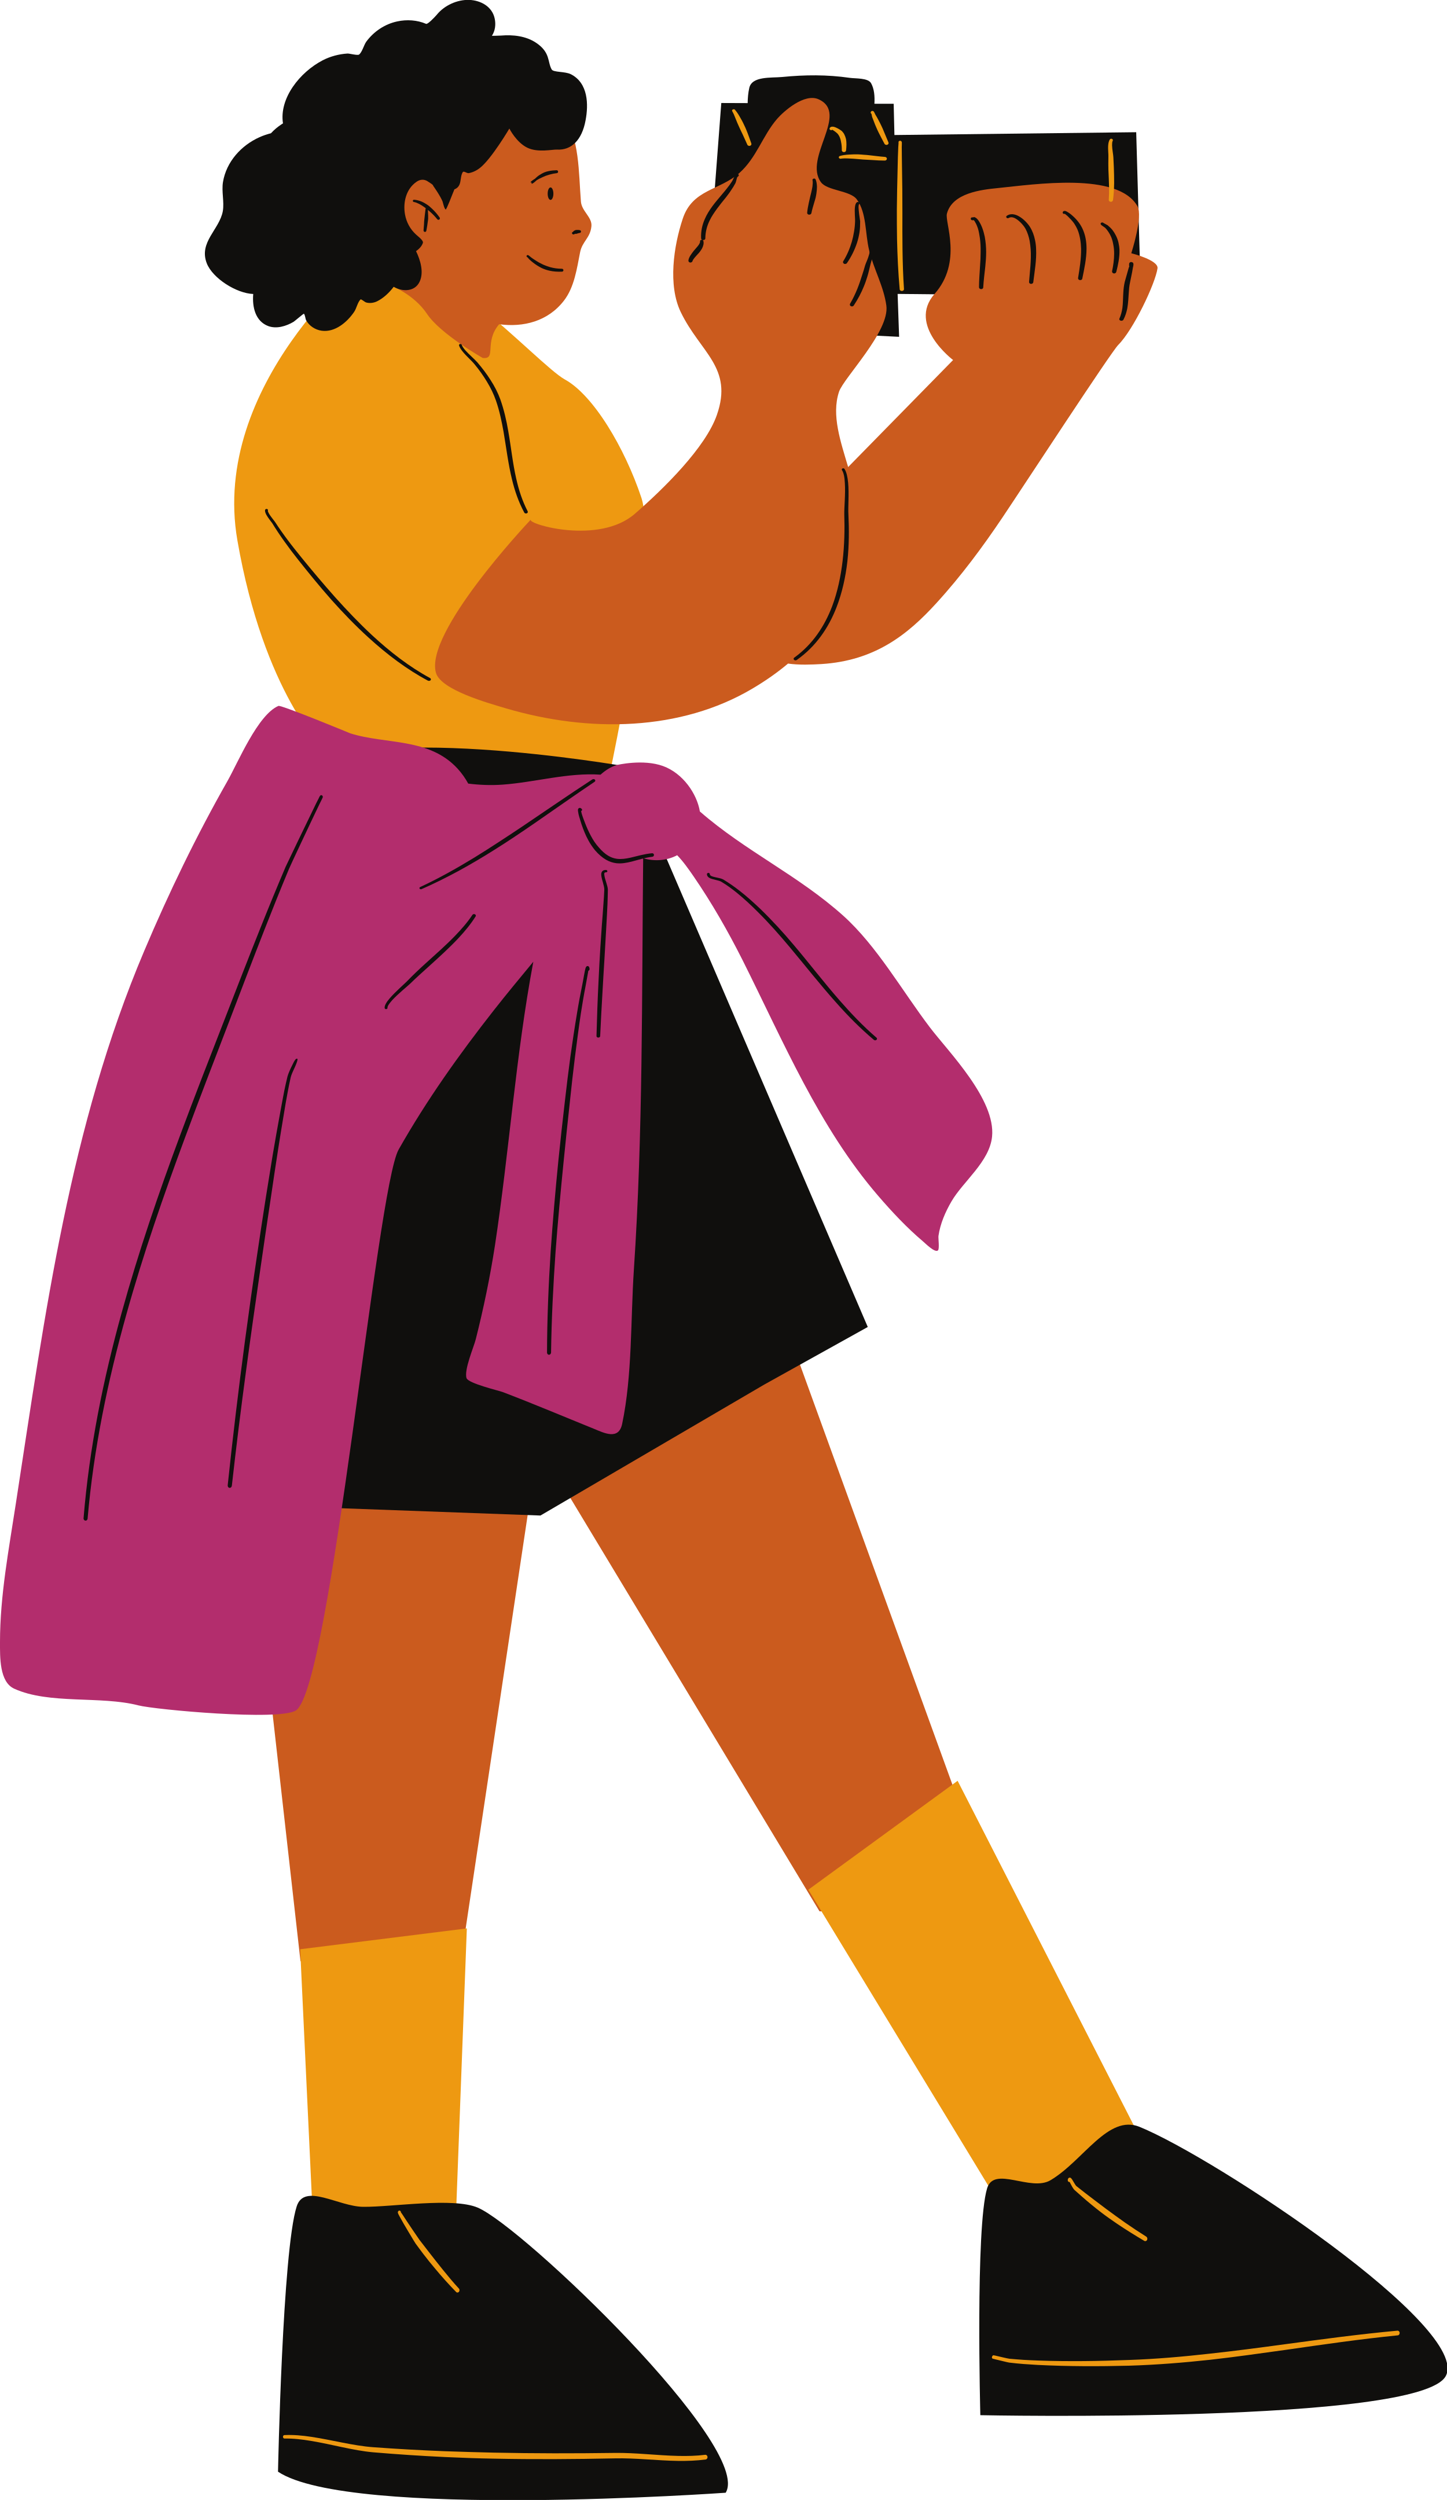
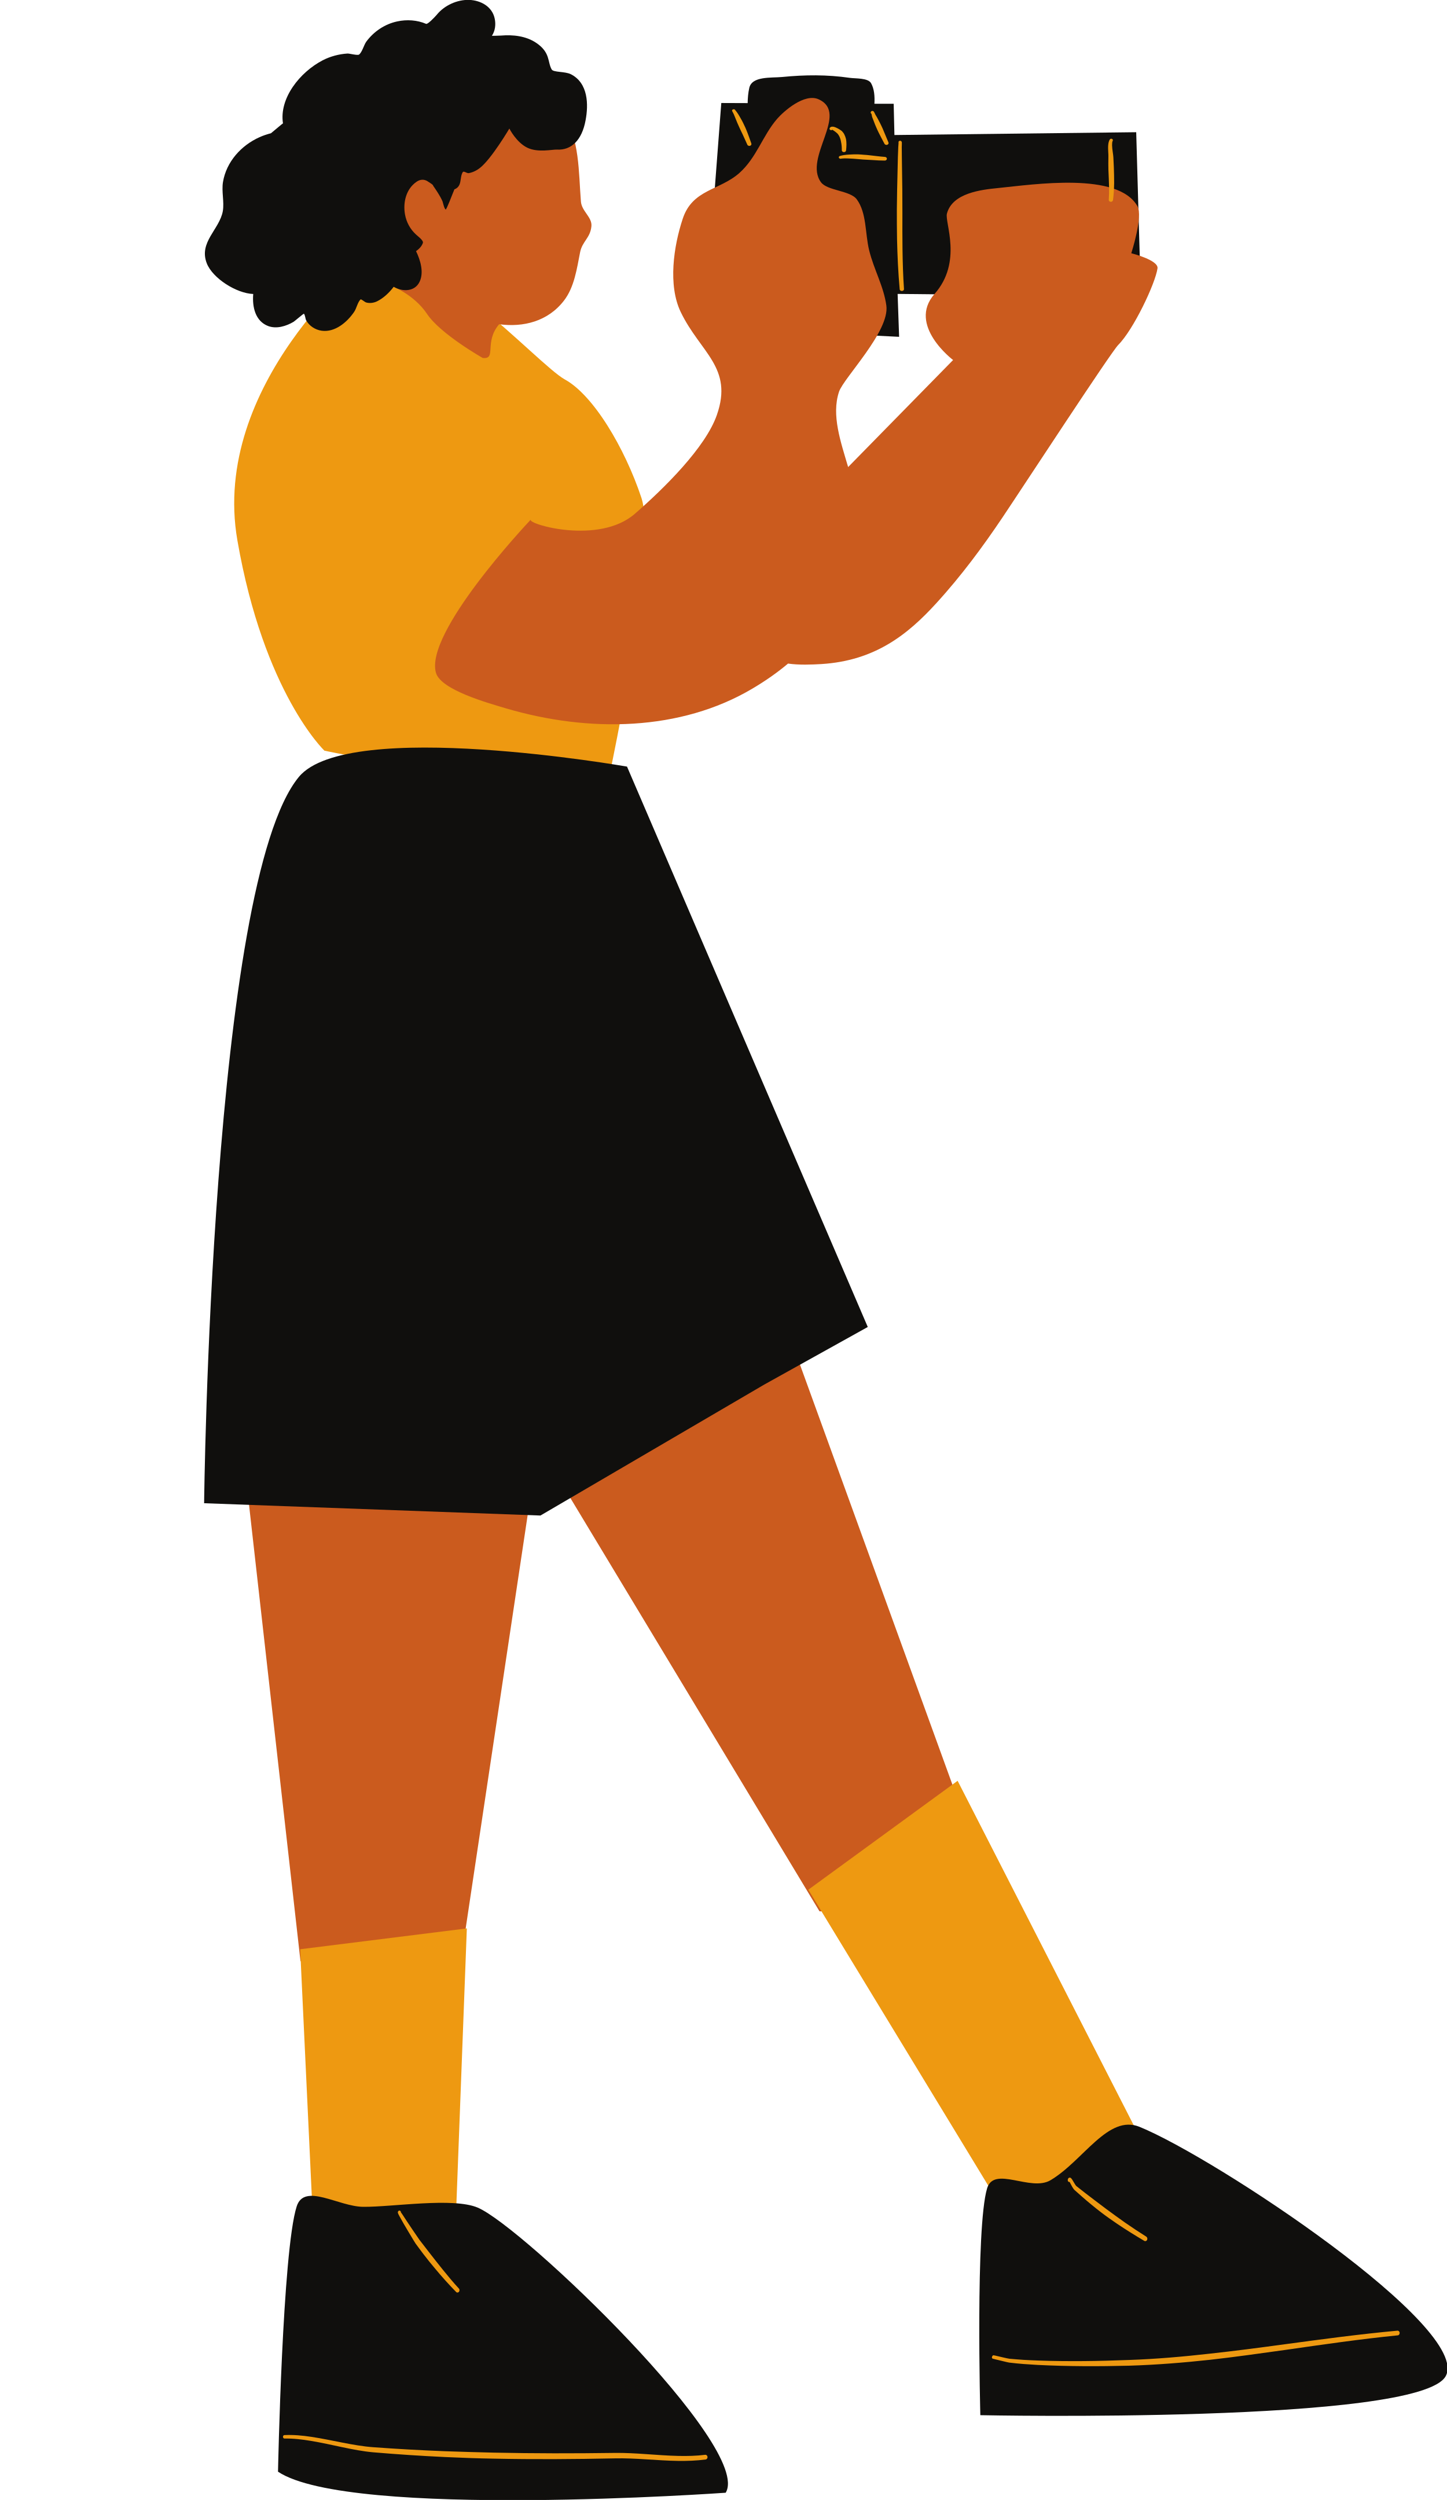
<svg xmlns="http://www.w3.org/2000/svg" height="104.0" preserveAspectRatio="xMidYMid meet" version="1.0" viewBox="-0.0 -0.0 60.2 104.0" width="60.2" zoomAndPan="magnify">
  <defs>
    <clipPath id="a">
      <path d="M 11 88 L 60.219 88 L 60.219 104.012 L 11 104.012 Z M 11 88" />
    </clipPath>
  </defs>
  <g>
    <g id="change1_1">
      <path d="M 31.105 4.289 C 31.109 4.078 31.125 3.867 31.172 3.66 C 31.281 3.16 32.082 3.246 32.539 3.203 C 33.496 3.109 34.402 3.102 35.352 3.238 C 35.59 3.273 36.117 3.234 36.242 3.465 C 36.375 3.707 36.395 4.008 36.379 4.316 L 37.18 4.316 L 37.211 5.617 L 47.27 5.5 L 47.465 12.332 L 37.344 12.227 L 37.406 14.012 L 34.832 13.883 L 29.648 9.02 L 30.008 4.285 L 31.105 4.289" fill="#100f0d" fill-rule="evenodd" />
    </g>
    <g id="change2_1">
      <path d="M 15.207 10.801 C 17.609 9.727 22.328 15.141 23.504 15.789 C 24.684 16.438 25.988 18.621 26.684 20.707 C 27.375 22.793 25.375 32.16 25.375 32.16 C 25.375 32.16 22.473 31.566 19.523 31.754 C 16.574 31.938 13.496 31.227 13.496 31.227 C 13.496 31.227 10.977 28.832 9.875 22.473 C 8.75 15.973 15.207 10.801 15.207 10.801" fill="#e91" fill-rule="evenodd" />
    </g>
    <g id="change3_1">
      <path d="M 23.719 62.301 L 34.094 79.512 C 34.094 79.512 36.973 79.527 38.035 78.977 C 38.902 78.523 40.055 75.43 40.055 75.43 L 32.949 55.852 Z M 12.5 81.578 C 12.5 81.578 14.637 83.414 15.75 83.387 C 16.863 83.359 19.195 81.414 19.195 81.414 L 22.016 62.605 L 10.297 62.039 Z M 47.066 10.535 C 47.066 10.535 47.559 9.004 47.324 8.582 C 46.508 7.137 43.031 7.672 41.508 7.824 C 40.84 7.891 39.621 8.023 39.395 8.887 C 39.297 9.254 40.059 10.895 38.879 12.23 C 37.734 13.531 39.652 14.977 39.652 14.977 C 39.652 14.977 36.496 18.195 35.285 19.43 C 34.977 18.379 34.582 17.27 34.906 16.297 C 35.102 15.715 37.023 13.785 36.875 12.711 C 36.766 11.91 36.355 11.215 36.156 10.398 C 35.988 9.695 36.059 8.863 35.648 8.297 C 35.379 7.922 34.418 7.938 34.156 7.582 C 33.41 6.57 35.344 4.723 34.062 4.133 C 33.469 3.859 32.602 4.633 32.336 4.938 C 31.723 5.645 31.484 6.551 30.758 7.199 C 29.934 7.926 28.812 7.871 28.406 9.094 C 28.023 10.242 27.785 11.867 28.32 12.98 C 29.133 14.668 30.516 15.285 29.824 17.262 C 29.355 18.613 27.633 20.312 26.406 21.379 C 24.918 22.668 21.969 21.812 22.078 21.621 C 21.855 21.859 17.66 26.332 18.137 27.988 C 18.34 28.707 20.336 29.254 21.039 29.465 C 24.508 30.488 28.316 30.418 31.305 28.645 C 31.855 28.32 32.348 27.973 32.785 27.605 C 33.246 27.672 33.785 27.648 34.18 27.625 C 36.398 27.484 37.758 26.406 38.957 25.09 C 39.992 23.957 40.887 22.746 41.711 21.52 C 42.652 20.117 46.215 14.66 46.523 14.348 C 47.156 13.715 48.066 11.797 48.156 11.164 C 48.207 10.82 47.066 10.535 47.066 10.535 Z M 16.297 11.895 C 16.289 11.5 17.121 10.539 17.367 10.129 C 16.746 9.281 16.398 8.086 17.18 7.461 C 17.375 7.301 17.629 7.355 17.883 7.508 C 18.094 6.93 18.426 6.391 18.805 5.91 C 19.879 4.555 22.055 3.012 23.43 4.816 C 24.117 5.723 24.07 7.168 24.168 8.383 C 24.199 8.789 24.641 9.035 24.605 9.41 C 24.559 9.906 24.223 10.035 24.133 10.5 C 24 11.172 23.895 11.949 23.461 12.508 C 22.797 13.367 21.781 13.625 20.766 13.488 C 20.125 14.238 20.676 14.961 20.082 14.891 C 20.082 14.891 18.324 13.898 17.766 13.059 C 17.23 12.254 16.297 11.895 16.297 11.895" fill="#cb5b1e" />
    </g>
    <g id="change1_2">
-       <path d="M 26.086 31.891 C 26.086 31.891 14.473 29.852 12.434 32.32 C 8.766 36.762 8.492 62.535 8.492 62.535 L 22.484 63.047 L 31.797 57.598 L 36.102 55.203 Z M 9.27 8.785 C 9.336 8.391 9.211 7.973 9.277 7.57 C 9.418 6.73 10.031 6.051 10.797 5.707 C 10.953 5.637 11.109 5.586 11.273 5.543 C 11.402 5.402 11.555 5.273 11.723 5.164 C 11.738 5.152 11.758 5.141 11.773 5.133 C 11.609 4.09 12.473 3.004 13.426 2.508 C 13.746 2.344 14.098 2.25 14.457 2.227 C 14.539 2.223 14.879 2.316 14.938 2.27 C 15.07 2.164 15.137 1.875 15.238 1.734 C 15.551 1.309 16.012 1 16.527 0.891 C 16.922 0.805 17.355 0.832 17.727 0.992 C 17.793 1.02 18.074 0.727 18.172 0.613 C 18.488 0.223 19.02 -0.02 19.523 -0.004 C 20.008 0.016 20.48 0.277 20.582 0.777 C 20.633 1.02 20.602 1.281 20.465 1.488 C 20.461 1.496 20.824 1.48 20.84 1.48 C 21.348 1.438 21.879 1.496 22.305 1.781 C 22.91 2.188 22.77 2.574 22.953 2.891 C 23.027 3.016 23.512 2.965 23.754 3.09 C 24.477 3.461 24.484 4.355 24.363 5 C 24.211 5.84 23.762 6.254 23.18 6.223 C 22.992 6.211 22.387 6.359 21.945 6.148 C 21.48 5.926 21.191 5.348 21.191 5.348 C 21.191 5.348 20.445 6.613 19.969 6.984 C 19.836 7.09 19.672 7.172 19.5 7.203 C 19.418 7.215 19.293 7.094 19.25 7.164 C 19.109 7.402 19.242 7.746 18.902 7.879 C 18.887 7.926 18.867 7.973 18.848 8.016 C 18.832 8.055 18.574 8.727 18.543 8.715 C 18.484 8.691 18.43 8.438 18.414 8.387 C 18.32 8.145 18.02 7.727 18.02 7.727 C 18.035 7.691 17.879 7.602 17.816 7.559 C 17.66 7.445 17.48 7.453 17.324 7.566 C 16.895 7.863 16.762 8.418 16.848 8.914 C 16.906 9.242 17.062 9.531 17.305 9.754 C 17.363 9.812 17.625 10 17.594 10.102 C 17.555 10.23 17.449 10.348 17.309 10.449 C 17.488 10.816 17.641 11.32 17.461 11.711 C 17.266 12.145 16.738 12.145 16.379 11.93 C 16.184 12.191 15.938 12.41 15.695 12.531 C 15.555 12.602 15.371 12.629 15.219 12.578 C 15.18 12.566 15.027 12.434 15 12.457 C 14.879 12.57 14.832 12.832 14.734 12.973 C 14.441 13.406 13.934 13.836 13.379 13.758 C 13.113 13.719 12.863 13.559 12.734 13.32 C 12.707 13.273 12.688 13.078 12.641 13.051 C 12.629 13.043 12.25 13.367 12.215 13.387 C 11.906 13.57 11.504 13.695 11.152 13.562 C 10.629 13.359 10.488 12.785 10.535 12.23 C 9.844 12.207 8.848 11.582 8.602 10.953 C 8.262 10.074 9.129 9.551 9.27 8.785" fill="#100f0d" fill-rule="evenodd" />
+       <path d="M 26.086 31.891 C 26.086 31.891 14.473 29.852 12.434 32.32 C 8.766 36.762 8.492 62.535 8.492 62.535 L 22.484 63.047 L 31.797 57.598 L 36.102 55.203 Z M 9.27 8.785 C 9.336 8.391 9.211 7.973 9.277 7.57 C 9.418 6.73 10.031 6.051 10.797 5.707 C 10.953 5.637 11.109 5.586 11.273 5.543 C 11.738 5.152 11.758 5.141 11.773 5.133 C 11.609 4.09 12.473 3.004 13.426 2.508 C 13.746 2.344 14.098 2.25 14.457 2.227 C 14.539 2.223 14.879 2.316 14.938 2.27 C 15.07 2.164 15.137 1.875 15.238 1.734 C 15.551 1.309 16.012 1 16.527 0.891 C 16.922 0.805 17.355 0.832 17.727 0.992 C 17.793 1.02 18.074 0.727 18.172 0.613 C 18.488 0.223 19.02 -0.02 19.523 -0.004 C 20.008 0.016 20.48 0.277 20.582 0.777 C 20.633 1.02 20.602 1.281 20.465 1.488 C 20.461 1.496 20.824 1.48 20.84 1.48 C 21.348 1.438 21.879 1.496 22.305 1.781 C 22.91 2.188 22.77 2.574 22.953 2.891 C 23.027 3.016 23.512 2.965 23.754 3.09 C 24.477 3.461 24.484 4.355 24.363 5 C 24.211 5.84 23.762 6.254 23.18 6.223 C 22.992 6.211 22.387 6.359 21.945 6.148 C 21.48 5.926 21.191 5.348 21.191 5.348 C 21.191 5.348 20.445 6.613 19.969 6.984 C 19.836 7.09 19.672 7.172 19.5 7.203 C 19.418 7.215 19.293 7.094 19.25 7.164 C 19.109 7.402 19.242 7.746 18.902 7.879 C 18.887 7.926 18.867 7.973 18.848 8.016 C 18.832 8.055 18.574 8.727 18.543 8.715 C 18.484 8.691 18.43 8.438 18.414 8.387 C 18.32 8.145 18.02 7.727 18.02 7.727 C 18.035 7.691 17.879 7.602 17.816 7.559 C 17.66 7.445 17.48 7.453 17.324 7.566 C 16.895 7.863 16.762 8.418 16.848 8.914 C 16.906 9.242 17.062 9.531 17.305 9.754 C 17.363 9.812 17.625 10 17.594 10.102 C 17.555 10.23 17.449 10.348 17.309 10.449 C 17.488 10.816 17.641 11.32 17.461 11.711 C 17.266 12.145 16.738 12.145 16.379 11.93 C 16.184 12.191 15.938 12.41 15.695 12.531 C 15.555 12.602 15.371 12.629 15.219 12.578 C 15.18 12.566 15.027 12.434 15 12.457 C 14.879 12.57 14.832 12.832 14.734 12.973 C 14.441 13.406 13.934 13.836 13.379 13.758 C 13.113 13.719 12.863 13.559 12.734 13.32 C 12.707 13.273 12.688 13.078 12.641 13.051 C 12.629 13.043 12.25 13.367 12.215 13.387 C 11.906 13.57 11.504 13.695 11.152 13.562 C 10.629 13.359 10.488 12.785 10.535 12.23 C 9.844 12.207 8.848 11.582 8.602 10.953 C 8.262 10.074 9.129 9.551 9.27 8.785" fill="#100f0d" fill-rule="evenodd" />
    </g>
    <g id="change4_1">
-       <path d="M 16.586 47.82 C 15.664 49.449 13.773 70.156 12.316 71.152 C 11.656 71.602 6.438 71.121 5.758 70.945 C 4.191 70.539 2.039 70.914 0.59 70.25 C -0.027 69.969 0 68.934 0 68.309 C 0 66.371 0.371 64.441 0.66 62.543 C 1.879 54.621 2.898 46.879 6 39.559 C 7.027 37.129 8.176 34.758 9.461 32.496 C 9.914 31.695 10.723 29.738 11.582 29.367 C 11.695 29.316 14.574 30.508 14.574 30.508 C 16.055 30.977 17.844 30.676 19.039 31.977 C 19.215 32.172 19.359 32.375 19.48 32.598 C 19.945 32.656 20.422 32.676 20.914 32.641 C 22.262 32.543 23.629 32.133 24.984 32.227 C 25.184 32.047 25.422 31.891 25.668 31.824 C 25.668 31.824 26.75 31.566 27.582 31.867 C 28.414 32.168 28.996 33.023 29.117 33.758 C 31.004 35.406 33.211 36.414 35.086 38.098 C 36.488 39.363 37.52 41.203 38.688 42.742 C 39.473 43.773 41.43 45.738 41.273 47.285 C 41.168 48.328 40.07 49.145 39.586 49.977 C 39.336 50.406 39.117 50.898 39.043 51.418 C 39.031 51.512 39.094 51.961 39.02 52.02 C 38.887 52.125 38.484 51.711 38.398 51.641 C 37.727 51.074 37.113 50.418 36.527 49.738 C 34.078 46.891 32.605 43.359 30.891 39.938 C 30.281 38.727 29.609 37.555 28.855 36.457 C 28.645 36.152 28.426 35.84 28.176 35.582 L 28.172 35.578 C 27.734 35.809 27.227 35.84 26.758 35.703 C 26.699 41.441 26.754 47.082 26.371 52.828 C 26.234 54.891 26.309 57.219 25.883 59.238 C 25.738 59.926 25.125 59.609 24.707 59.438 C 23.441 58.926 22.188 58.395 20.914 57.91 C 20.746 57.848 19.484 57.551 19.41 57.332 C 19.297 56.992 19.715 56.031 19.793 55.715 C 20.117 54.434 20.387 53.133 20.59 51.82 C 21.184 47.914 21.457 43.898 22.188 40.008 C 21.633 40.68 21.078 41.348 20.539 42.035 C 19.105 43.863 17.754 45.758 16.586 47.82" fill="#b32d6d" fill-rule="evenodd" />
-     </g>
+       </g>
    <g id="change2_2">
      <path d="M 39.84 74.082 L 33.629 78.613 L 41.695 91.879 L 47.547 89.156 Z M 12.488 81.09 L 19.422 80.223 L 18.895 94.133 L 13.059 93.211 L 12.488 81.09" fill="#e91" fill-rule="evenodd" />
    </g>
    <g clip-path="url(#a)" id="change1_4">
      <path d="M 47.414 88.48 C 46.102 87.941 45.078 89.879 43.711 90.695 C 42.879 91.195 41.355 90.078 41.066 91.039 C 40.578 92.668 40.785 100.473 40.785 100.473 C 40.785 100.473 59.039 100.848 60.145 98.852 C 61.246 96.852 50.594 89.781 47.414 88.48 Z M 30.191 103.699 C 30.191 103.699 14.543 104.812 11.566 102.824 C 11.566 102.824 11.75 93.625 12.344 91.785 C 12.664 90.793 14.086 91.801 15.117 91.805 C 16.332 91.816 18.855 91.402 19.879 91.84 C 21.766 92.648 31.332 101.816 30.191 103.699" fill="#100f0d" fill-rule="evenodd" />
    </g>
    <g id="change2_3">
      <path d="M 34.988 5.891 C 35.016 6.012 35.023 6.137 35.023 6.25 C 35.02 6.289 35.059 6.328 35.105 6.328 C 35.156 6.332 35.195 6.297 35.199 6.258 C 35.215 6.109 35.227 5.941 35.195 5.781 C 35.18 5.715 35.156 5.648 35.125 5.59 C 35.105 5.547 35.074 5.508 35.043 5.473 C 35.035 5.461 34.996 5.426 34.938 5.391 C 34.863 5.344 34.758 5.289 34.68 5.273 C 34.629 5.266 34.586 5.27 34.559 5.285 C 34.539 5.301 34.523 5.312 34.516 5.336 C 34.504 5.367 34.52 5.402 34.555 5.41 C 34.582 5.422 34.609 5.414 34.629 5.398 C 34.629 5.398 34.633 5.402 34.637 5.402 C 34.652 5.41 34.668 5.422 34.684 5.434 C 34.766 5.484 34.855 5.566 34.863 5.582 C 34.891 5.617 34.91 5.656 34.93 5.695 C 34.957 5.758 34.977 5.82 34.988 5.891 Z M 36.723 5.352 C 36.688 5.273 36.648 5.191 36.609 5.113 C 36.582 5.059 36.555 5.008 36.527 4.957 C 36.5 4.902 36.469 4.852 36.438 4.801 C 36.414 4.766 36.375 4.672 36.359 4.648 C 36.312 4.594 36.262 4.613 36.242 4.637 C 36.238 4.645 36.223 4.656 36.223 4.684 C 36.223 4.707 36.238 4.727 36.258 4.738 C 36.266 4.773 36.273 4.836 36.281 4.859 L 36.406 5.184 C 36.422 5.227 36.441 5.27 36.461 5.312 C 36.488 5.379 36.52 5.441 36.551 5.508 C 36.629 5.668 36.715 5.824 36.797 5.98 C 36.816 6.02 36.871 6.039 36.914 6.023 C 36.961 6.004 36.98 5.961 36.961 5.922 C 36.879 5.73 36.805 5.543 36.723 5.352 Z M 36.812 6.527 C 36.637 6.516 36.402 6.484 36.156 6.457 C 36.082 6.449 36.008 6.441 35.934 6.438 C 35.859 6.43 35.781 6.426 35.711 6.422 C 35.578 6.418 35.449 6.422 35.332 6.43 C 35.18 6.438 35.047 6.457 34.945 6.488 C 34.91 6.496 34.891 6.527 34.898 6.559 C 34.91 6.59 34.945 6.609 34.98 6.602 C 35.074 6.586 35.195 6.586 35.332 6.594 C 35.441 6.598 35.559 6.605 35.68 6.617 C 35.758 6.625 35.836 6.629 35.914 6.637 C 36.031 6.645 36.152 6.652 36.266 6.656 C 36.469 6.672 36.656 6.68 36.805 6.68 C 36.855 6.684 36.895 6.648 36.898 6.605 C 36.898 6.562 36.859 6.527 36.812 6.527 Z M 30.965 5.215 C 30.938 5.152 30.906 5.094 30.875 5.031 C 30.836 4.965 30.801 4.895 30.762 4.832 C 30.734 4.785 30.707 4.738 30.676 4.695 C 30.668 4.68 30.609 4.605 30.586 4.578 C 30.586 4.574 30.582 4.57 30.582 4.57 L 30.578 4.566 C 30.574 4.562 30.57 4.555 30.559 4.555 C 30.539 4.539 30.516 4.543 30.496 4.551 C 30.473 4.559 30.453 4.578 30.457 4.609 C 30.457 4.613 30.457 4.621 30.461 4.625 L 30.465 4.629 C 30.465 4.629 30.465 4.633 30.469 4.637 C 30.484 4.668 30.523 4.742 30.531 4.758 L 30.672 5.105 C 30.699 5.164 30.727 5.227 30.754 5.289 C 30.797 5.387 30.844 5.48 30.891 5.578 C 30.957 5.727 31.027 5.871 31.09 6.016 C 31.105 6.059 31.156 6.078 31.203 6.066 C 31.25 6.051 31.273 6.008 31.258 5.969 C 31.191 5.777 31.125 5.586 31.047 5.398 C 31.02 5.336 30.996 5.273 30.965 5.215 Z M 46.34 6.969 C 46.336 6.828 46.324 6.688 46.32 6.547 C 46.316 6.43 46.27 6.219 46.266 6.043 C 46.266 5.969 46.27 5.902 46.293 5.855 C 46.309 5.828 46.297 5.793 46.262 5.777 C 46.23 5.762 46.191 5.773 46.172 5.801 C 46.133 5.859 46.113 5.945 46.105 6.039 C 46.09 6.215 46.121 6.43 46.113 6.547 C 46.109 6.711 46.109 6.879 46.113 7.047 C 46.121 7.293 46.137 7.539 46.141 7.785 C 46.145 7.961 46.141 8.137 46.129 8.309 C 46.121 8.352 46.16 8.391 46.207 8.395 C 46.258 8.398 46.297 8.367 46.305 8.324 C 46.336 8.09 46.348 7.848 46.352 7.609 C 46.352 7.395 46.348 7.18 46.34 6.969 Z M 37.543 8.875 C 37.543 8.543 37.539 8.211 37.539 7.879 L 37.52 6.531 L 37.516 6.117 C 37.516 6.09 37.523 5.977 37.52 5.934 C 37.52 5.898 37.5 5.879 37.496 5.875 C 37.48 5.859 37.465 5.855 37.449 5.855 C 37.434 5.855 37.414 5.859 37.398 5.875 C 37.383 5.891 37.375 5.91 37.383 5.93 C 37.387 5.93 37.383 5.934 37.383 5.934 L 37.383 5.938 L 37.387 5.941 C 37.387 5.945 37.391 5.945 37.391 5.945 L 37.391 5.949 C 37.391 5.949 37.387 5.945 37.383 5.941 C 37.383 5.992 37.371 6.09 37.371 6.113 L 37.355 6.531 L 37.324 7.875 C 37.32 8.152 37.316 8.43 37.312 8.707 C 37.312 9.125 37.312 9.539 37.32 9.957 C 37.336 10.648 37.367 11.344 37.43 12.035 C 37.434 12.078 37.477 12.109 37.527 12.105 C 37.574 12.102 37.613 12.066 37.609 12.023 C 37.57 11.473 37.555 10.922 37.547 10.367 C 37.539 9.867 37.543 9.371 37.543 8.875 Z M 37.383 5.938 L 37.383 5.941 C 37.379 5.938 37.375 5.934 37.383 5.93 C 37.383 5.934 37.383 5.934 37.383 5.938" fill="#e91" fill-rule="evenodd" />
    </g>
    <g id="change2_4">
      <path d="M 58.141 96.957 C 56.566 97.102 55.008 97.312 53.449 97.523 C 52.41 97.664 51.371 97.801 50.328 97.914 C 49.219 98.039 48.102 98.137 46.977 98.176 C 46.344 98.199 45.711 98.219 45.078 98.223 C 44.445 98.227 43.812 98.223 43.18 98.199 C 42.984 98.191 42.785 98.184 42.59 98.172 C 42.391 98.156 42.195 98.145 41.996 98.125 C 41.914 98.117 41.539 98.023 41.395 97.992 C 41.355 97.984 41.328 97.98 41.324 97.98 C 41.297 97.984 41.211 98.094 41.32 98.133 C 41.324 98.133 41.324 98.133 41.328 98.133 C 41.328 98.133 41.328 98.133 41.328 98.129 C 41.328 98.125 41.336 98.125 41.344 98.129 C 41.34 98.133 41.336 98.133 41.336 98.133 C 41.34 98.137 41.348 98.137 41.352 98.133 C 41.359 98.137 41.363 98.137 41.371 98.141 C 41.516 98.172 41.898 98.273 41.984 98.285 C 42.18 98.309 42.383 98.328 42.578 98.344 C 42.777 98.359 42.977 98.371 43.176 98.383 C 43.809 98.414 44.445 98.43 45.078 98.434 C 45.715 98.438 46.348 98.43 46.984 98.414 C 48.113 98.379 49.234 98.289 50.348 98.168 C 51.395 98.051 52.434 97.902 53.473 97.758 C 55.027 97.535 56.582 97.309 58.152 97.152 C 58.199 97.148 58.234 97.102 58.23 97.047 C 58.227 96.992 58.184 96.953 58.141 96.957 Z M 29.34 102.121 C 28.969 102.168 28.594 102.176 28.219 102.168 C 27.332 102.148 26.445 102.031 25.566 102.043 C 23.883 102.066 22.211 102.066 20.539 102.031 C 19.871 102.016 19.203 101.996 18.531 101.973 C 17.531 101.934 16.531 101.879 15.523 101.805 C 14.703 101.746 13.816 101.504 12.957 101.375 C 12.574 101.316 12.199 101.285 11.836 101.301 C 11.801 101.301 11.77 101.332 11.773 101.375 C 11.773 101.414 11.805 101.449 11.84 101.445 C 12.195 101.438 12.562 101.48 12.938 101.543 C 13.797 101.684 14.688 101.941 15.512 102.016 C 16.52 102.102 17.523 102.168 18.523 102.215 C 19.195 102.246 19.867 102.27 20.535 102.281 C 22.211 102.316 23.883 102.305 25.57 102.27 C 26.445 102.25 27.332 102.363 28.215 102.375 C 28.598 102.379 28.98 102.367 29.359 102.316 C 29.406 102.309 29.441 102.262 29.434 102.207 C 29.43 102.156 29.387 102.117 29.34 102.121 Z M 44.5 90.77 C 44.508 90.785 44.516 90.801 44.523 90.816 C 44.574 90.914 44.641 91.043 44.695 91.098 C 44.809 91.199 44.926 91.305 45.043 91.406 C 45.16 91.508 45.277 91.609 45.398 91.707 C 45.535 91.82 45.676 91.934 45.82 92.043 C 46.035 92.207 46.258 92.363 46.477 92.512 C 46.848 92.762 47.227 92.996 47.609 93.223 C 47.652 93.246 47.703 93.227 47.723 93.18 C 47.746 93.133 47.73 93.074 47.691 93.047 C 47.391 92.859 47.098 92.664 46.805 92.461 C 46.543 92.277 46.285 92.086 46.027 91.898 C 45.855 91.77 45.684 91.641 45.516 91.512 C 45.395 91.422 45.273 91.328 45.152 91.234 C 45.031 91.141 44.91 91.047 44.789 90.949 C 44.742 90.914 44.691 90.805 44.641 90.73 C 44.602 90.66 44.562 90.609 44.539 90.598 C 44.512 90.586 44.488 90.59 44.465 90.602 C 44.449 90.613 44.426 90.637 44.422 90.688 C 44.418 90.727 44.441 90.766 44.477 90.773 C 44.484 90.773 44.492 90.773 44.5 90.77 Z M 17.016 92.883 C 17.152 93.113 17.273 93.309 17.289 93.332 C 17.395 93.473 17.496 93.617 17.602 93.754 C 17.762 93.965 17.93 94.172 18.098 94.371 C 18.379 94.711 18.672 95.035 18.973 95.344 C 19.008 95.383 19.062 95.379 19.094 95.34 C 19.125 95.301 19.125 95.238 19.09 95.203 C 18.855 94.949 18.633 94.68 18.414 94.41 C 18.219 94.168 18.023 93.918 17.832 93.672 C 17.703 93.508 17.574 93.34 17.449 93.176 C 17.414 93.133 16.926 92.41 16.738 92.117 C 16.719 92.086 16.691 92.055 16.68 92.035 C 16.676 92.023 16.672 92.02 16.676 92.016 L 16.68 92.016 C 16.668 91.98 16.637 91.953 16.605 91.961 C 16.59 91.965 16.527 92 16.562 92.082 C 16.57 92.105 16.594 92.148 16.625 92.207 C 16.711 92.367 16.871 92.645 17.016 92.883 Z M 16.68 92.035 C 16.68 92.031 16.68 92.027 16.68 92.023 C 16.68 92.02 16.68 92.016 16.68 92.016 C 16.684 92.012 16.684 92.023 16.68 92.035" fill="#e91" fill-rule="evenodd" />
    </g>
    <g id="change1_3">
-       <path d="M 24.75 32.434 C 24.723 32.406 24.676 32.402 24.641 32.426 C 23.668 33.059 22.695 33.734 21.707 34.398 C 21.379 34.617 21.055 34.832 20.723 35.047 C 20.395 35.262 20.062 35.473 19.727 35.68 C 18.996 36.125 18.254 36.543 17.48 36.902 C 17.453 36.914 17.441 36.945 17.457 36.969 C 17.473 36.992 17.508 37 17.539 36.988 C 18.066 36.758 18.582 36.5 19.086 36.227 C 19.586 35.953 20.078 35.664 20.559 35.359 C 20.848 35.18 21.129 34.996 21.41 34.809 C 21.691 34.621 21.969 34.434 22.246 34.242 C 23.086 33.664 23.91 33.078 24.738 32.523 C 24.77 32.504 24.777 32.461 24.75 32.434 Z M 12.152 44.324 C 12.148 44.34 12.141 44.352 12.133 44.363 C 12.098 44.43 11.988 44.672 11.961 44.781 C 11.91 44.98 11.867 45.188 11.824 45.391 C 11.766 45.699 11.707 46.004 11.652 46.312 C 11.543 46.891 11.445 47.473 11.344 48.055 C 11.25 48.637 11.156 49.219 11.062 49.801 C 10.938 50.598 10.816 51.391 10.699 52.188 C 10.52 53.383 10.352 54.582 10.191 55.781 C 9.926 57.777 9.684 59.781 9.473 61.789 C 9.469 61.84 9.5 61.891 9.547 61.895 C 9.594 61.902 9.637 61.863 9.645 61.812 C 9.824 60.211 10.023 58.609 10.238 57.016 C 10.43 55.578 10.637 54.141 10.844 52.707 C 10.98 51.754 11.121 50.797 11.266 49.84 C 11.367 49.141 11.473 48.441 11.582 47.742 C 11.656 47.277 11.73 46.812 11.809 46.348 C 11.859 46.043 11.91 45.734 11.969 45.43 C 12.008 45.223 12.047 45.023 12.094 44.82 C 12.113 44.73 12.199 44.535 12.238 44.457 C 12.238 44.453 12.242 44.445 12.246 44.441 C 12.391 44.125 12.402 44.016 12.348 44.047 C 12.324 44.023 12.258 44.094 12.152 44.324 Z M 13.312 33.113 C 13.309 33.117 13.301 33.129 13.293 33.141 C 13.27 33.188 13.227 33.281 13.16 33.406 C 12.805 34.133 11.922 35.969 11.883 36.059 C 11.527 36.895 11.18 37.738 10.84 38.59 C 10.332 39.859 9.836 41.141 9.34 42.418 C 8.723 44 8.098 45.602 7.496 47.223 C 6.598 49.637 5.758 52.094 5.066 54.594 C 4.293 57.387 3.715 60.238 3.477 63.152 C 3.469 63.207 3.504 63.254 3.551 63.258 C 3.598 63.266 3.641 63.227 3.645 63.172 C 3.895 60.273 4.484 57.441 5.262 54.664 C 5.957 52.176 6.805 49.73 7.699 47.32 C 8.297 45.703 8.918 44.098 9.527 42.512 C 10.016 41.23 10.504 39.949 11.004 38.672 C 11.336 37.824 11.676 36.977 12.027 36.137 C 12.062 36.047 12.926 34.207 13.277 33.48 C 13.34 33.355 13.383 33.262 13.406 33.219 C 13.41 33.211 13.414 33.203 13.414 33.199 C 13.434 33.172 13.438 33.133 13.414 33.105 C 13.41 33.094 13.352 33.047 13.312 33.113 Z M 34.938 41.625 C 34.277 40.871 33.672 40.078 33.023 39.312 C 32.59 38.797 32.133 38.297 31.641 37.82 C 31.363 37.555 31.074 37.293 30.762 37.051 C 30.551 36.887 30.332 36.734 30.102 36.594 C 30.047 36.562 29.973 36.539 29.895 36.523 C 29.801 36.5 29.695 36.484 29.617 36.453 C 29.57 36.434 29.531 36.41 29.531 36.363 C 29.531 36.336 29.504 36.316 29.473 36.312 C 29.441 36.312 29.414 36.336 29.41 36.363 C 29.41 36.426 29.441 36.469 29.492 36.508 C 29.559 36.555 29.668 36.578 29.777 36.605 C 29.867 36.629 29.961 36.648 30.02 36.688 C 30.246 36.824 30.457 36.98 30.656 37.141 C 30.957 37.387 31.238 37.648 31.508 37.918 C 31.992 38.395 32.43 38.895 32.859 39.406 C 33.504 40.176 34.121 40.965 34.793 41.715 C 35.273 42.258 35.785 42.777 36.355 43.258 C 36.383 43.285 36.434 43.285 36.465 43.258 C 36.492 43.234 36.496 43.191 36.465 43.168 C 35.906 42.688 35.41 42.164 34.938 41.625 Z M 26.23 35.68 C 26.035 35.723 25.852 35.75 25.668 35.727 C 25.418 35.695 25.176 35.562 24.91 35.25 C 24.777 35.102 24.672 34.941 24.582 34.77 C 24.488 34.598 24.41 34.418 24.34 34.238 C 24.305 34.148 24.238 33.977 24.199 33.844 C 24.191 33.809 24.18 33.77 24.176 33.742 C 24.184 33.738 24.195 33.734 24.199 33.727 C 24.223 33.707 24.223 33.672 24.199 33.648 C 24.156 33.605 24.117 33.605 24.098 33.613 C 24.078 33.621 24.055 33.637 24.047 33.672 C 24.039 33.707 24.051 33.781 24.07 33.875 C 24.105 34.016 24.164 34.191 24.191 34.285 C 24.27 34.516 24.359 34.742 24.477 34.957 C 24.555 35.102 24.648 35.238 24.754 35.371 C 25.066 35.73 25.355 35.875 25.641 35.91 C 25.848 35.934 26.055 35.898 26.273 35.844 C 26.539 35.777 26.82 35.68 27.141 35.641 C 27.184 35.637 27.211 35.598 27.207 35.559 C 27.203 35.52 27.164 35.488 27.121 35.496 C 26.793 35.527 26.504 35.617 26.23 35.68 Z M 25.207 36.289 C 25.238 36.293 25.266 36.27 25.27 36.246 C 25.27 36.219 25.246 36.195 25.215 36.191 C 25.148 36.191 25.105 36.203 25.074 36.23 C 25.043 36.254 25.023 36.293 25.016 36.34 C 25.004 36.426 25.039 36.559 25.078 36.691 C 25.109 36.809 25.145 36.926 25.141 37.012 C 25.133 37.211 25.121 37.406 25.105 37.602 C 25.086 37.898 25.062 38.195 25.039 38.492 C 25.02 38.797 24.996 39.105 24.977 39.41 C 24.949 39.871 24.922 40.332 24.902 40.793 C 24.863 41.562 24.836 42.328 24.816 43.098 C 24.812 43.133 24.848 43.164 24.891 43.164 C 24.934 43.164 24.969 43.137 24.969 43.102 C 24.996 42.488 25.031 41.875 25.066 41.262 C 25.09 40.801 25.121 40.34 25.148 39.879 C 25.176 39.418 25.199 38.961 25.227 38.5 C 25.242 38.203 25.262 37.906 25.273 37.609 C 25.281 37.41 25.285 37.215 25.289 37.016 C 25.289 36.855 25.168 36.598 25.145 36.422 C 25.133 36.348 25.129 36.289 25.207 36.289 Z M 24.438 40.188 C 24.422 40.188 24.391 40.203 24.371 40.246 C 24.328 40.348 24.262 40.797 24.223 40.977 C 24.184 41.168 24.145 41.363 24.109 41.555 C 24.074 41.75 24.039 41.941 24.008 42.137 C 23.906 42.742 23.816 43.348 23.73 43.957 C 23.648 44.562 23.574 45.176 23.504 45.785 C 23.406 46.617 23.316 47.449 23.23 48.285 C 23.105 49.539 22.996 50.797 22.91 52.055 C 22.82 53.457 22.762 54.859 22.758 56.258 C 22.754 56.312 22.793 56.359 22.84 56.359 C 22.887 56.359 22.926 56.316 22.926 56.262 C 22.945 54.867 23.016 53.469 23.113 52.074 C 23.207 50.82 23.324 49.566 23.449 48.316 C 23.535 47.48 23.617 46.645 23.711 45.812 C 23.773 45.203 23.844 44.594 23.918 43.988 C 23.996 43.379 24.074 42.773 24.164 42.168 C 24.195 41.977 24.227 41.785 24.258 41.59 C 24.293 41.398 24.324 41.207 24.363 41.016 C 24.391 40.879 24.449 40.531 24.477 40.383 C 24.512 40.375 24.535 40.336 24.527 40.297 C 24.52 40.242 24.504 40.219 24.492 40.207 C 24.477 40.191 24.457 40.188 24.438 40.188 Z M 19.652 38.062 C 19.453 38.363 19.199 38.656 18.922 38.941 C 18.547 39.328 18.125 39.699 17.719 40.066 C 17.438 40.32 17.168 40.578 16.922 40.832 C 16.816 40.941 16.438 41.266 16.203 41.543 C 16.07 41.699 15.988 41.844 16.004 41.938 C 16.008 41.965 16.035 41.984 16.066 41.98 C 16.102 41.977 16.125 41.953 16.121 41.926 C 16.117 41.898 16.129 41.871 16.145 41.836 C 16.18 41.77 16.242 41.691 16.316 41.609 C 16.559 41.344 16.949 41.031 17.059 40.926 C 17.309 40.68 17.586 40.434 17.867 40.18 C 18.277 39.809 18.695 39.43 19.066 39.035 C 19.344 38.738 19.59 38.438 19.789 38.121 C 19.809 38.09 19.793 38.051 19.758 38.035 C 19.719 38.016 19.672 38.027 19.652 38.062 Z M 22.785 8.059 C 22.785 8.199 22.836 8.316 22.906 8.316 C 22.969 8.316 23.023 8.199 23.023 8.059 C 23.023 7.914 22.969 7.797 22.906 7.797 C 22.836 7.797 22.785 7.914 22.785 8.059 Z M 17.441 8.484 C 17.512 8.52 17.578 8.566 17.648 8.613 C 17.668 8.629 17.691 8.648 17.715 8.664 C 17.715 8.668 17.711 8.668 17.711 8.672 C 17.711 8.676 17.707 8.688 17.703 8.703 C 17.695 8.77 17.676 8.926 17.672 8.961 C 17.664 9.023 17.656 9.086 17.652 9.145 C 17.645 9.203 17.641 9.262 17.641 9.32 C 17.633 9.406 17.629 9.496 17.621 9.582 C 17.617 9.613 17.641 9.645 17.672 9.648 C 17.707 9.652 17.734 9.629 17.738 9.594 C 17.762 9.473 17.781 9.348 17.797 9.223 C 17.805 9.18 17.809 9.141 17.812 9.098 C 17.812 9.055 17.812 9.012 17.812 8.969 C 17.812 8.938 17.805 8.809 17.801 8.734 C 17.828 8.754 17.855 8.777 17.879 8.797 C 18 8.902 18.105 9.012 18.191 9.121 C 18.215 9.148 18.25 9.152 18.277 9.133 C 18.305 9.113 18.309 9.074 18.289 9.047 C 18.207 8.93 18.102 8.801 17.98 8.688 C 17.941 8.652 17.902 8.617 17.863 8.582 C 17.82 8.547 17.777 8.516 17.73 8.488 C 17.672 8.449 17.605 8.414 17.543 8.387 C 17.438 8.344 17.328 8.316 17.227 8.309 C 17.199 8.309 17.18 8.324 17.176 8.352 C 17.172 8.375 17.191 8.398 17.215 8.402 C 17.289 8.414 17.363 8.445 17.441 8.484 Z M 21.934 10.695 C 21.938 10.695 21.938 10.699 21.938 10.699 L 21.941 10.699 C 21.941 10.699 21.941 10.699 21.945 10.699 C 21.945 10.699 21.941 10.699 21.941 10.699 C 21.965 10.723 22.016 10.781 22.02 10.789 C 22.07 10.836 22.125 10.883 22.18 10.926 C 22.234 10.969 22.293 11.008 22.352 11.047 C 22.414 11.086 22.477 11.121 22.539 11.152 C 22.641 11.199 22.742 11.234 22.848 11.258 C 23.016 11.297 23.191 11.309 23.383 11.301 C 23.414 11.301 23.441 11.273 23.441 11.238 C 23.438 11.207 23.41 11.18 23.379 11.18 C 23.203 11.18 23.039 11.156 22.883 11.113 C 22.789 11.086 22.699 11.051 22.605 11.012 C 22.547 10.984 22.488 10.953 22.426 10.922 C 22.367 10.887 22.312 10.855 22.254 10.816 C 22.199 10.781 22.145 10.746 22.09 10.703 C 22.082 10.699 22.02 10.641 21.992 10.625 C 21.961 10.605 21.938 10.609 21.93 10.617 C 21.906 10.629 21.902 10.656 21.91 10.676 C 21.918 10.688 21.926 10.695 21.934 10.699 Z M 21.934 10.699 C 21.934 10.699 21.938 10.699 21.941 10.699 Z M 22.32 7.504 L 22.324 7.5 C 22.336 7.492 22.387 7.461 22.41 7.449 C 22.438 7.434 22.469 7.418 22.5 7.406 C 22.531 7.391 22.559 7.375 22.59 7.363 C 22.629 7.348 22.664 7.332 22.699 7.316 C 22.758 7.297 22.812 7.277 22.867 7.262 C 22.965 7.234 23.062 7.215 23.164 7.203 C 23.195 7.203 23.223 7.172 23.219 7.141 C 23.219 7.105 23.188 7.082 23.156 7.082 C 23.043 7.086 22.938 7.094 22.832 7.117 C 22.77 7.129 22.703 7.148 22.645 7.172 C 22.602 7.191 22.562 7.211 22.523 7.234 C 22.488 7.254 22.449 7.277 22.414 7.301 C 22.391 7.32 22.367 7.336 22.344 7.355 C 22.324 7.371 22.281 7.414 22.266 7.426 L 22.266 7.43 C 22.047 7.562 22.039 7.613 22.125 7.59 C 22.086 7.668 22.137 7.676 22.32 7.504 Z M 23.887 9.746 C 23.906 9.742 23.941 9.711 23.945 9.727 C 23.945 9.73 23.941 9.73 23.941 9.73 C 23.953 9.73 23.965 9.73 23.977 9.727 C 24 9.723 24.02 9.715 24.043 9.707 C 24.066 9.703 24.086 9.695 24.109 9.691 C 24.141 9.695 24.168 9.668 24.172 9.637 C 24.172 9.602 24.148 9.574 24.113 9.574 C 24.078 9.566 24.039 9.562 24.004 9.566 C 23.98 9.566 23.957 9.57 23.938 9.574 C 23.926 9.582 23.914 9.586 23.898 9.594 C 23.891 9.598 23.875 9.602 23.867 9.613 C 23.859 9.621 23.852 9.625 23.848 9.633 C 23.844 9.637 23.844 9.645 23.84 9.648 C 23.836 9.648 23.832 9.648 23.828 9.652 C 23.801 9.66 23.789 9.688 23.801 9.711 C 23.801 9.734 23.82 9.738 23.832 9.746 C 23.844 9.758 23.863 9.75 23.887 9.746 Z M 47.133 10.93 C 47.113 10.91 47.09 10.902 47.07 10.902 C 47.051 10.898 47.031 10.902 47.012 10.914 C 47 10.922 46.98 10.941 46.977 10.969 C 46.973 10.996 46.973 11.047 46.977 11.07 C 46.977 11.078 46.98 11.082 46.984 11.09 C 46.973 11.109 46.961 11.125 46.961 11.133 L 46.793 11.727 C 46.758 11.879 46.742 12.023 46.734 12.168 C 46.719 12.387 46.723 12.602 46.695 12.816 C 46.672 12.961 46.637 13.109 46.57 13.258 C 46.555 13.289 46.578 13.328 46.625 13.34 C 46.672 13.352 46.723 13.332 46.738 13.301 C 46.82 13.141 46.867 12.988 46.898 12.832 C 46.938 12.613 46.945 12.398 46.961 12.176 C 46.969 12.039 46.98 11.898 47.012 11.754 C 47.039 11.613 47.07 11.473 47.098 11.332 C 47.109 11.273 47.117 11.211 47.129 11.152 C 47.133 11.125 47.156 11.047 47.156 11 C 47.156 10.969 47.148 10.941 47.133 10.93 Z M 46.531 10.086 C 46.508 9.984 46.469 9.883 46.418 9.785 C 46.379 9.707 46.332 9.633 46.277 9.562 C 46.219 9.492 46.152 9.43 46.082 9.371 C 46.07 9.363 45.969 9.309 45.918 9.281 C 45.922 9.289 45.922 9.301 45.922 9.309 C 45.922 9.297 45.918 9.281 45.91 9.273 C 45.91 9.273 45.91 9.277 45.914 9.277 L 45.918 9.281 C 45.918 9.27 45.914 9.266 45.906 9.273 C 45.895 9.262 45.875 9.254 45.855 9.254 C 45.816 9.254 45.789 9.281 45.789 9.312 C 45.789 9.316 45.797 9.344 45.828 9.371 C 45.863 9.398 45.961 9.461 45.969 9.469 C 46.027 9.523 46.074 9.586 46.117 9.652 C 46.16 9.715 46.195 9.785 46.227 9.855 C 46.273 9.965 46.301 10.082 46.32 10.195 C 46.344 10.312 46.352 10.434 46.352 10.555 C 46.352 10.797 46.316 11.047 46.266 11.281 C 46.258 11.324 46.285 11.363 46.336 11.375 C 46.383 11.383 46.43 11.355 46.441 11.312 C 46.516 11.02 46.582 10.707 46.574 10.398 C 46.57 10.297 46.555 10.191 46.531 10.086 Z M 44.301 8.898 L 44.289 8.898 C 44.293 8.902 44.297 8.902 44.305 8.898 Z M 45.027 9.496 C 44.973 9.387 44.906 9.281 44.824 9.184 C 44.746 9.086 44.652 9 44.555 8.918 C 44.535 8.902 44.383 8.785 44.316 8.777 C 44.27 8.77 44.234 8.781 44.219 8.816 C 44.203 8.844 44.215 8.879 44.246 8.895 C 44.262 8.898 44.277 8.902 44.289 8.898 C 44.289 8.898 44.289 8.898 44.289 8.895 C 44.289 8.887 44.297 8.891 44.305 8.898 L 44.309 8.895 L 44.305 8.898 C 44.316 8.906 44.332 8.922 44.344 8.93 C 44.391 8.965 44.434 9.008 44.441 9.016 C 44.527 9.098 44.605 9.184 44.672 9.273 C 44.734 9.363 44.789 9.461 44.832 9.562 C 44.883 9.684 44.914 9.812 44.938 9.945 C 44.961 10.074 44.973 10.207 44.977 10.344 C 44.984 10.758 44.914 11.184 44.852 11.562 C 44.844 11.605 44.875 11.645 44.926 11.652 C 44.973 11.66 45.02 11.633 45.027 11.59 C 45.105 11.203 45.203 10.766 45.203 10.34 C 45.203 10.195 45.191 10.051 45.164 9.914 C 45.137 9.77 45.09 9.629 45.027 9.496 Z M 42.848 9.438 C 42.777 9.32 42.59 9.105 42.379 8.992 C 42.215 8.902 42.039 8.875 41.891 8.973 C 41.859 8.992 41.852 9.027 41.875 9.055 C 41.895 9.082 41.938 9.086 41.969 9.066 C 42.07 9.008 42.184 9.047 42.285 9.113 C 42.457 9.223 42.609 9.414 42.664 9.516 C 42.75 9.676 42.801 9.844 42.836 10.016 C 42.855 10.133 42.871 10.25 42.879 10.367 C 42.91 10.824 42.844 11.305 42.812 11.727 C 42.809 11.77 42.844 11.809 42.895 11.809 C 42.941 11.812 42.984 11.781 42.988 11.738 C 43.039 11.309 43.129 10.824 43.105 10.359 C 43.102 10.23 43.086 10.105 43.059 9.98 C 43.02 9.789 42.953 9.605 42.848 9.438 Z M 40.879 9.52 C 40.84 9.41 40.793 9.305 40.727 9.203 C 40.707 9.172 40.68 9.133 40.648 9.102 C 40.625 9.078 40.598 9.059 40.566 9.043 C 40.551 9.035 40.535 9.031 40.516 9.031 C 40.508 9.031 40.492 9.039 40.48 9.047 C 40.473 9.043 40.461 9.039 40.453 9.039 C 40.414 9.039 40.387 9.066 40.387 9.102 C 40.387 9.129 40.406 9.145 40.422 9.156 C 40.434 9.16 40.449 9.164 40.461 9.164 C 40.473 9.164 40.492 9.16 40.508 9.156 C 40.52 9.168 40.531 9.184 40.543 9.195 C 40.559 9.219 40.574 9.246 40.586 9.27 C 40.629 9.344 40.656 9.422 40.684 9.5 C 40.723 9.625 40.742 9.75 40.762 9.875 C 40.793 10.078 40.801 10.281 40.797 10.488 C 40.797 10.68 40.789 10.875 40.773 11.066 C 40.758 11.359 40.73 11.652 40.73 11.949 C 40.73 11.992 40.766 12.027 40.816 12.027 C 40.867 12.031 40.906 11.996 40.906 11.953 C 40.922 11.66 40.961 11.371 40.992 11.082 C 41.012 10.883 41.027 10.684 41.027 10.488 C 41.027 10.273 41.008 10.062 40.969 9.848 C 40.945 9.738 40.918 9.629 40.879 9.52 Z M 29.184 9.977 C 29.145 9.98 29.121 10.012 29.125 10.043 C 29.129 10.09 29.102 10.133 29.074 10.18 C 29.043 10.227 29.004 10.27 28.961 10.32 C 28.93 10.355 28.898 10.395 28.863 10.434 C 28.812 10.5 28.762 10.566 28.723 10.629 C 28.68 10.699 28.648 10.766 28.641 10.832 C 28.633 10.871 28.664 10.914 28.711 10.922 C 28.758 10.926 28.805 10.898 28.812 10.855 C 28.828 10.809 28.863 10.766 28.902 10.715 C 28.941 10.668 28.988 10.617 29.035 10.566 C 29.066 10.535 29.098 10.5 29.125 10.461 C 29.152 10.422 29.18 10.383 29.203 10.344 C 29.262 10.23 29.289 10.125 29.262 10.023 C 29.254 9.992 29.219 9.969 29.184 9.977 Z M 35.367 12.633 C 35.344 12.672 35.359 12.719 35.402 12.738 C 35.445 12.758 35.496 12.746 35.52 12.707 C 35.688 12.453 35.828 12.191 35.938 11.918 C 35.996 11.781 36.043 11.641 36.086 11.5 C 36.129 11.363 36.16 11.219 36.195 11.078 C 36.215 10.965 36.285 10.785 36.309 10.629 C 36.324 10.547 36.324 10.469 36.305 10.41 C 36.297 10.379 36.258 10.359 36.223 10.367 C 36.188 10.375 36.164 10.406 36.172 10.438 C 36.184 10.484 36.172 10.543 36.152 10.605 C 36.113 10.758 36.027 10.93 35.992 11.039 C 35.957 11.172 35.914 11.301 35.871 11.434 C 35.809 11.629 35.746 11.824 35.668 12.016 C 35.582 12.227 35.484 12.434 35.367 12.633 Z M 35.238 10.941 C 35.418 10.68 35.555 10.398 35.652 10.109 C 35.699 9.965 35.734 9.816 35.758 9.664 C 35.781 9.516 35.785 9.363 35.785 9.207 C 35.781 9.148 35.742 8.938 35.727 8.754 C 35.719 8.676 35.715 8.605 35.723 8.555 C 35.723 8.539 35.727 8.527 35.73 8.52 C 35.73 8.516 35.73 8.512 35.73 8.508 C 35.73 8.508 35.734 8.508 35.734 8.508 L 35.73 8.508 C 35.762 8.488 35.766 8.453 35.746 8.426 C 35.723 8.402 35.68 8.395 35.652 8.414 C 35.613 8.434 35.582 8.504 35.57 8.602 C 35.543 8.797 35.582 9.129 35.574 9.207 C 35.57 9.352 35.555 9.496 35.531 9.637 C 35.508 9.781 35.477 9.922 35.438 10.059 C 35.355 10.34 35.242 10.609 35.082 10.867 C 35.059 10.902 35.074 10.949 35.117 10.973 C 35.156 10.992 35.215 10.98 35.238 10.941 Z M 33.656 8.93 C 33.707 8.934 33.75 8.906 33.758 8.863 C 33.781 8.73 33.836 8.562 33.887 8.383 C 33.906 8.332 33.918 8.273 33.934 8.219 C 33.945 8.164 33.957 8.109 33.965 8.051 C 33.98 7.953 33.988 7.855 33.988 7.766 C 33.984 7.652 33.969 7.551 33.934 7.469 C 33.922 7.438 33.887 7.418 33.852 7.43 C 33.816 7.438 33.793 7.469 33.805 7.5 C 33.82 7.574 33.812 7.66 33.801 7.758 C 33.789 7.836 33.77 7.922 33.75 8.008 C 33.734 8.066 33.723 8.121 33.707 8.18 C 33.688 8.266 33.668 8.355 33.648 8.441 C 33.617 8.59 33.59 8.73 33.582 8.844 C 33.574 8.887 33.609 8.926 33.656 8.93 Z M 29.832 8.68 C 29.949 8.52 30.078 8.363 30.211 8.199 C 30.281 8.105 30.352 8.016 30.414 7.918 C 30.48 7.824 30.539 7.727 30.594 7.625 C 30.621 7.578 30.645 7.438 30.672 7.367 C 30.691 7.367 30.695 7.348 30.707 7.336 C 30.711 7.336 30.707 7.336 30.711 7.332 C 30.719 7.324 30.734 7.324 30.734 7.309 C 30.738 7.273 30.727 7.258 30.719 7.25 C 30.699 7.227 30.641 7.203 30.594 7.266 C 30.566 7.305 30.492 7.492 30.445 7.559 C 30.387 7.648 30.32 7.742 30.25 7.828 C 30.18 7.918 30.109 8.004 30.035 8.09 C 29.898 8.254 29.762 8.41 29.641 8.574 C 29.516 8.746 29.402 8.922 29.324 9.109 C 29.215 9.352 29.156 9.613 29.168 9.91 C 29.168 9.953 29.207 9.988 29.258 9.988 C 29.309 9.988 29.348 9.953 29.344 9.91 C 29.348 9.637 29.414 9.398 29.52 9.18 C 29.602 9.004 29.715 8.844 29.832 8.68 Z M 34.801 25.266 C 35.039 24.652 35.18 24 35.254 23.352 C 35.328 22.676 35.324 22.008 35.297 21.406 C 35.277 21.117 35.328 20.543 35.285 20.078 C 35.262 19.844 35.219 19.637 35.133 19.508 C 35.117 19.484 35.082 19.473 35.051 19.488 C 35.023 19.5 35.012 19.531 35.027 19.555 C 35.105 19.672 35.137 19.867 35.148 20.086 C 35.18 20.547 35.117 21.121 35.125 21.41 C 35.145 22.004 35.133 22.668 35.055 23.336 C 34.98 23.969 34.848 24.613 34.621 25.219 C 34.305 26.047 33.812 26.805 33.043 27.359 C 33.012 27.379 33.008 27.422 33.035 27.449 C 33.062 27.477 33.113 27.48 33.145 27.457 C 33.945 26.895 34.469 26.121 34.801 25.266 Z M 17.914 28.297 C 17.938 28.266 17.926 28.227 17.891 28.207 C 17.031 27.742 16.227 27.117 15.48 26.426 C 14.938 25.922 14.43 25.387 13.949 24.852 C 13.445 24.285 12.973 23.723 12.543 23.195 C 12.348 22.953 12.152 22.711 11.969 22.465 C 11.785 22.219 11.605 21.965 11.441 21.711 C 11.41 21.668 11.301 21.535 11.219 21.414 C 11.188 21.363 11.16 21.316 11.148 21.277 C 11.145 21.262 11.141 21.25 11.145 21.238 C 11.156 21.215 11.145 21.188 11.113 21.176 C 11.086 21.164 11.051 21.176 11.035 21.199 C 11.012 21.242 11.031 21.32 11.078 21.41 C 11.152 21.547 11.289 21.711 11.324 21.762 C 11.484 22.023 11.656 22.281 11.836 22.531 C 12.016 22.785 12.203 23.031 12.398 23.277 C 12.82 23.809 13.285 24.383 13.789 24.953 C 14.27 25.492 14.789 26.031 15.34 26.531 C 16.105 27.227 16.93 27.852 17.805 28.316 C 17.844 28.332 17.891 28.324 17.914 28.297 Z M 19.258 14.637 C 19.18 14.543 19.121 14.453 19.098 14.371 C 19.09 14.344 19.109 14.316 19.141 14.312 C 19.172 14.305 19.203 14.32 19.211 14.348 C 19.234 14.418 19.293 14.496 19.359 14.574 C 19.52 14.754 19.742 14.941 19.859 15.074 C 20.062 15.312 20.25 15.555 20.41 15.812 C 20.578 16.07 20.715 16.34 20.816 16.617 C 20.969 17.051 21.07 17.492 21.145 17.934 C 21.262 18.598 21.328 19.262 21.477 19.914 C 21.582 20.375 21.723 20.828 21.953 21.27 C 21.969 21.305 21.953 21.344 21.914 21.355 C 21.875 21.371 21.828 21.355 21.812 21.324 C 21.57 20.875 21.414 20.414 21.301 19.945 C 21.141 19.289 21.062 18.621 20.949 17.961 C 20.871 17.523 20.781 17.09 20.633 16.664 C 20.539 16.391 20.41 16.129 20.258 15.879 C 20.105 15.625 19.93 15.379 19.738 15.148 C 19.625 15.008 19.406 14.82 19.258 14.637" fill="#100f0d" fill-rule="evenodd" />
-     </g>
+       </g>
  </g>
</svg>